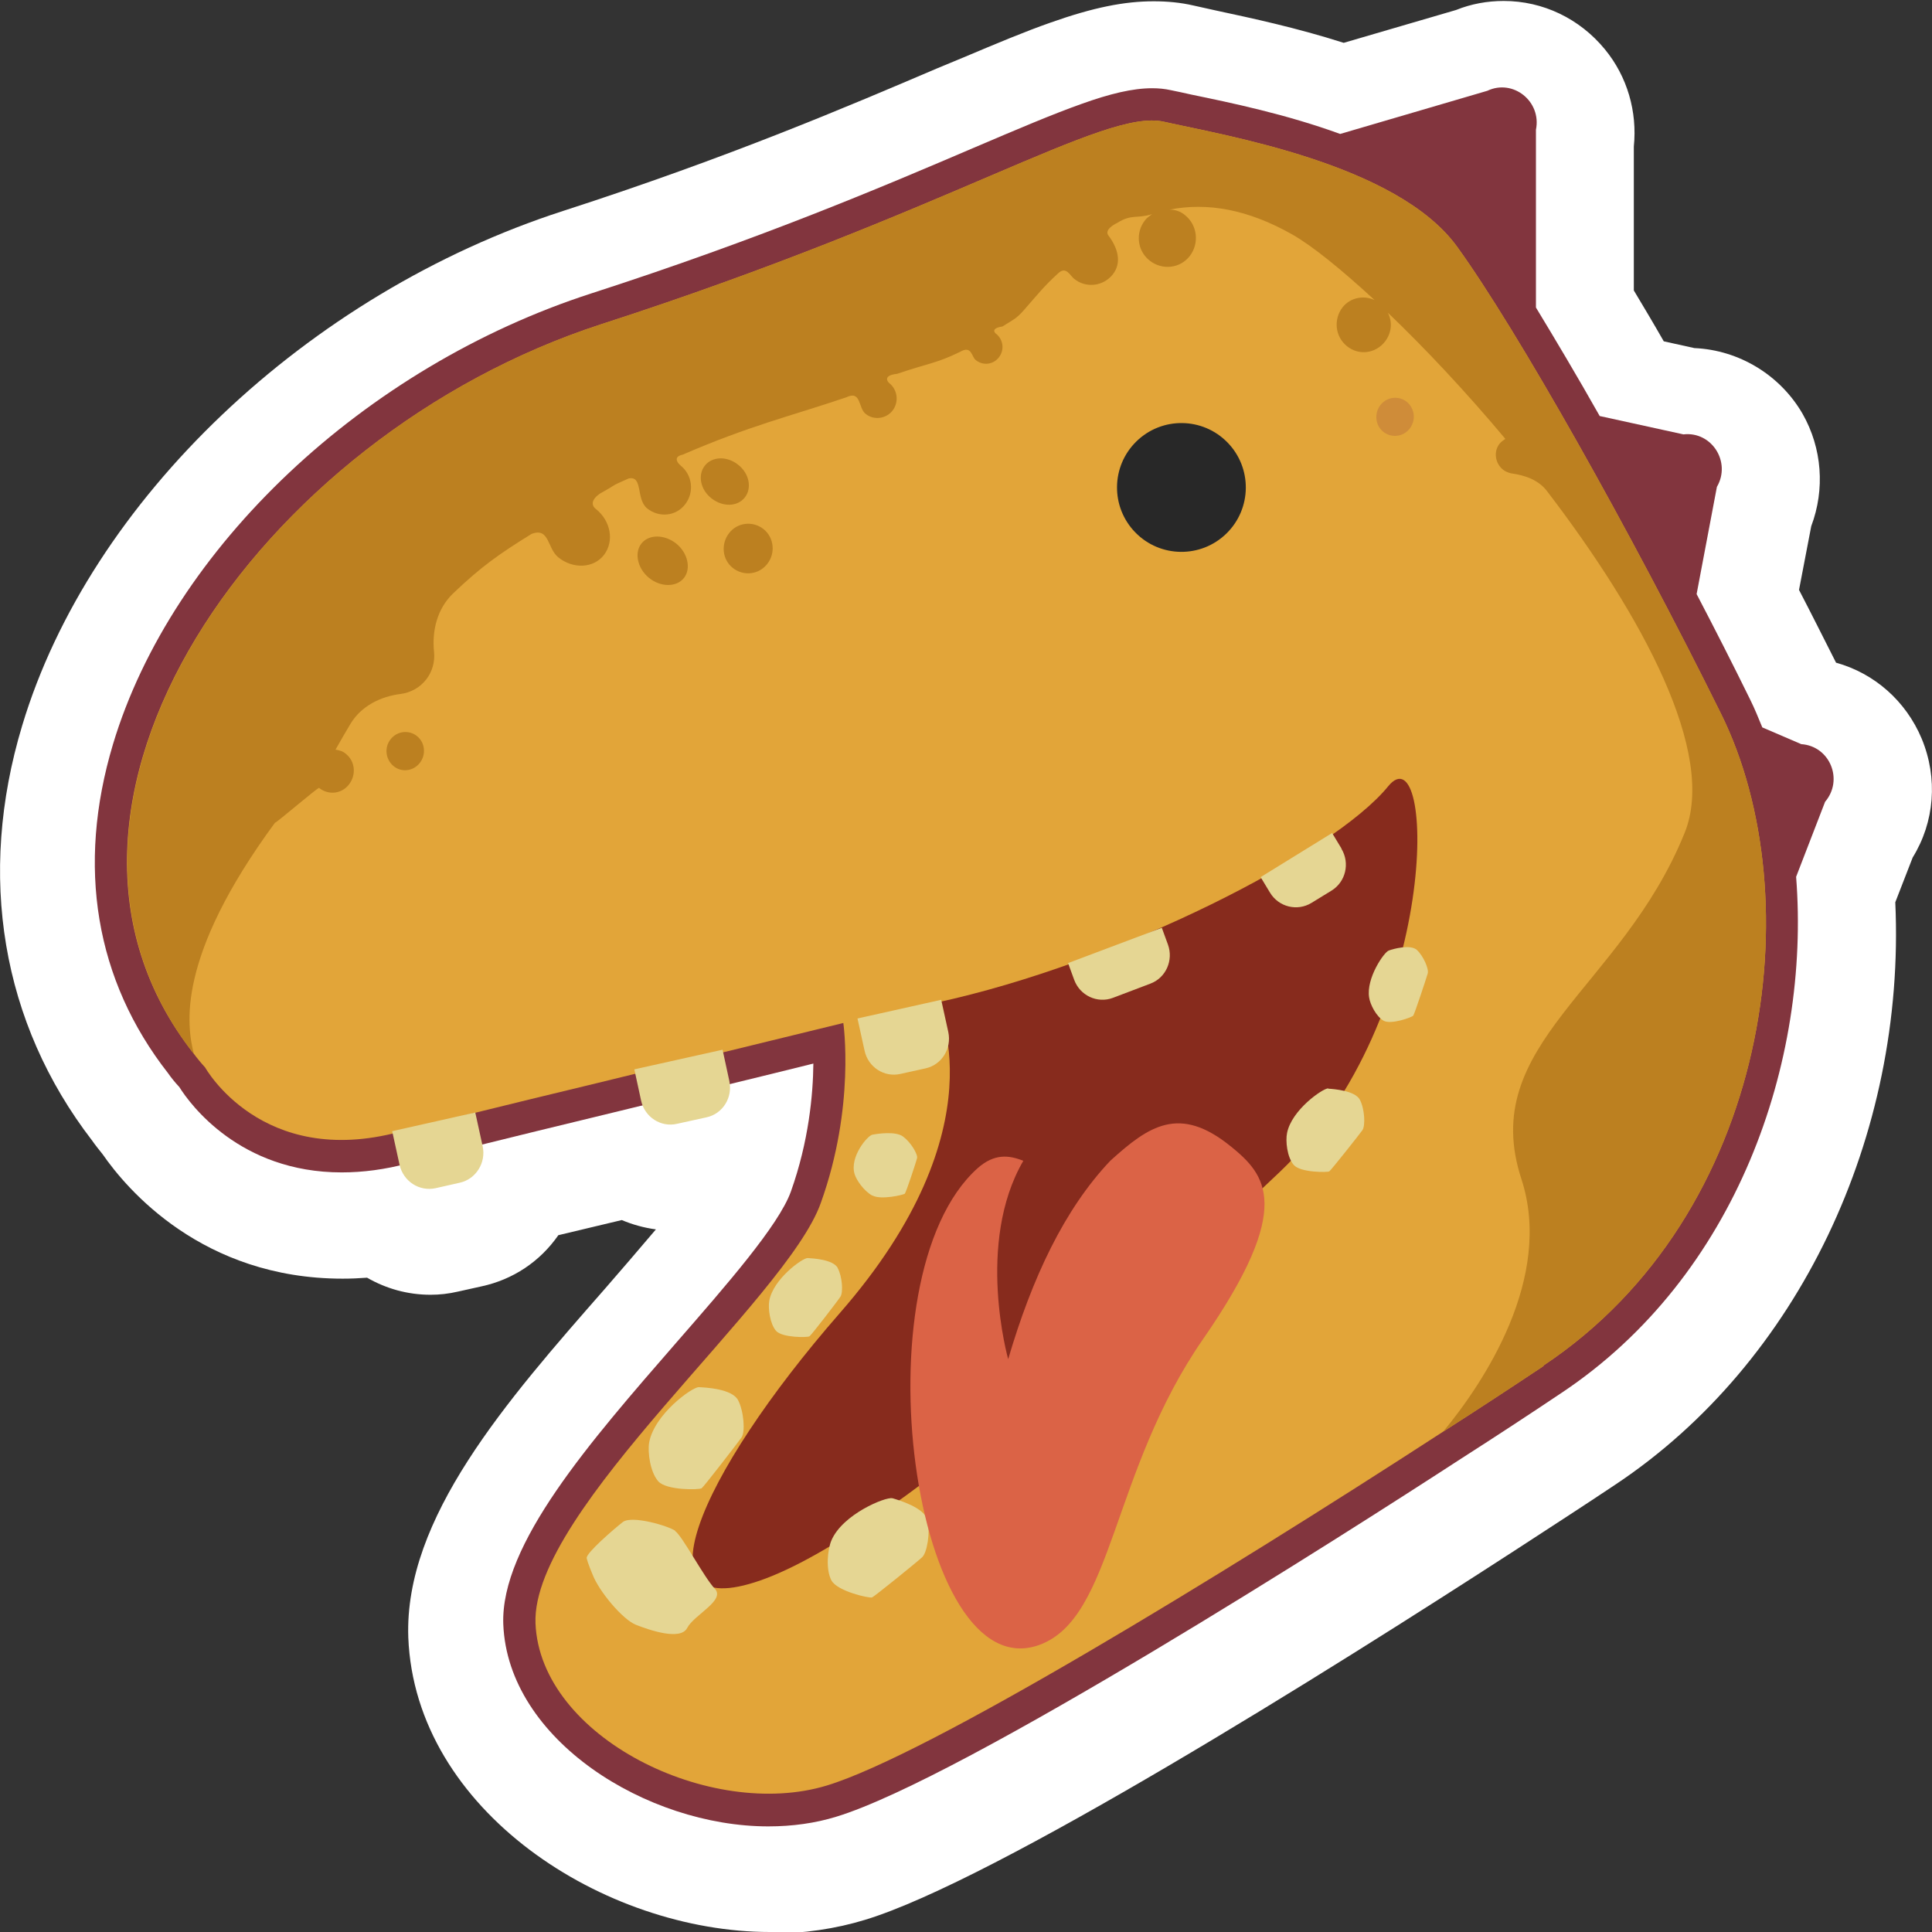
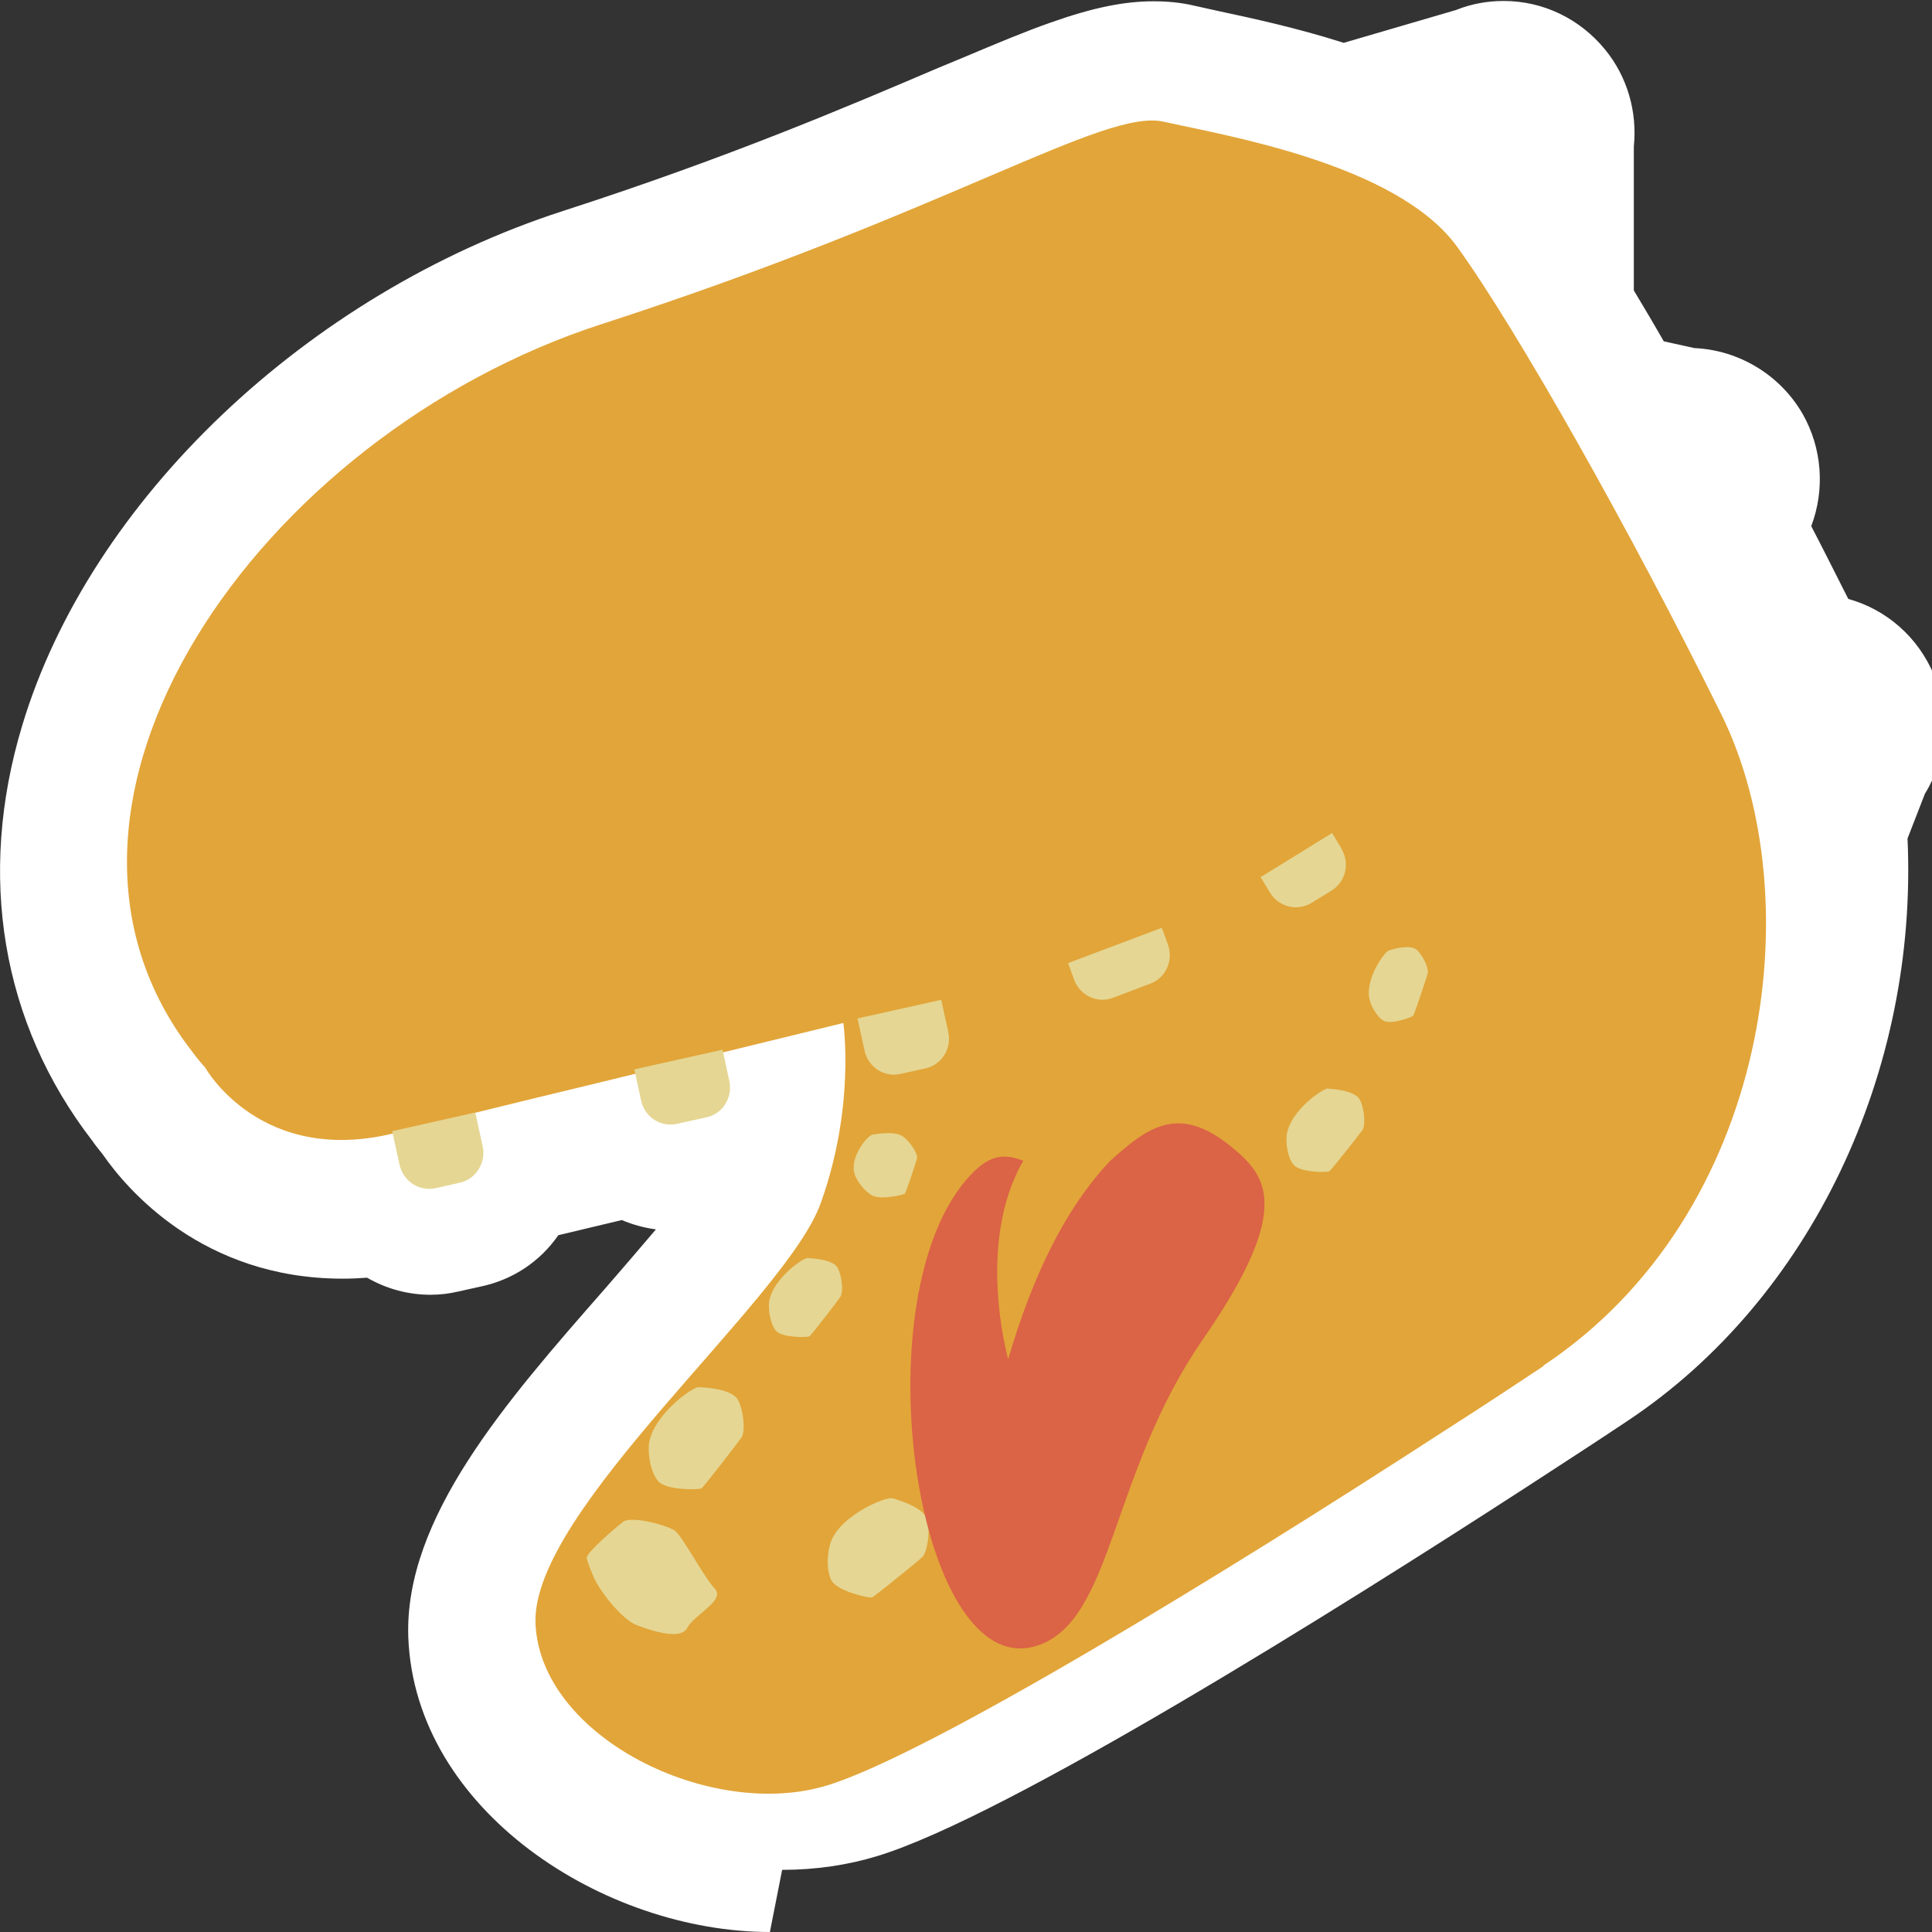
<svg xmlns="http://www.w3.org/2000/svg" id="Layer_1" data-name="Layer 1" viewBox="0 0 60 60">
  <rect x="0" y="0" width="60" height="60" fill="#333333" stroke="none" />
  <defs>
    <style>
      .cls-1 {
        fill: #e5d693;
      }

      .cls-2 {
        fill: #fff;
      }

      .cls-3 {
        fill: #882f3d;
        opacity: .21;
      }

      .cls-4 {
        fill: #282828;
      }

      .cls-5 {
        fill: #82353e;
      }

      .cls-6 {
        fill: #872b1d;
      }

      .cls-7 {
        fill: #db6346;
      }

      .cls-8 {
        fill: #e2a539;
      }

      .cls-9 {
        fill: #bc8020;
      }
    </style>
  </defs>
-   <path class="cls-2" d="M23.91,60c-5.14,0-11.02-3.76-11.23-9.15-.13-3.71,3.04-7.33,6.11-10.83,.45-.52,1.04-1.2,1.58-1.84-.37-.05-.73-.15-1.06-.29,0,0-1.51,.36-1.97,.47-.57,.82-1.41,1.38-2.39,1.59l-.72,.16c-.3,.07-.58,.1-.86,.1-.71,0-1.38-.19-1.97-.53-.26,.02-.51,.03-.76,.03-4.36,0-6.71-2.79-7.45-3.86-.12-.15-.24-.3-.33-.43C.05,31.77-.72,27.2,.69,22.53,2.79,15.54,9.54,9.12,17.49,6.55c5.17-1.67,8.9-3.27,11.62-4.43l.82-.34c1.02-.43,1.9-.8,2.7-1.08,1.33-.47,2.29-.66,3.2-.66,.43,0,.84,.04,1.23,.13l.72,.16c1.07,.23,2.48,.53,3.95,1l3.49-1.02c.47-.19,.97-.28,1.48-.28,1.22,0,2.36,.55,3.14,1.5,.7,.85,1.01,1.94,.9,3.02v4.47c.3,.5,.61,1.02,.93,1.58l.95,.21c1.38,.06,2.66,.83,3.36,2.04,.61,1.07,.7,2.35,.27,3.49l-.38,1.98c.39,.75,.77,1.51,1.15,2.26,1.19,.33,2.17,1.19,2.66,2.36,.51,1.23,.4,2.59-.28,3.69l-.54,1.39c.33,7.27-3.02,14.3-8.67,18.07-.97,.65-2.04,1.34-3.16,2.07-5.8,3.76-16.14,10.24-20.16,11.46-.91,.28-1.92,.43-2.96,.43Z" />
-   <path class="cls-5" d="M56.68,24.9l-.9,2.33c.45,5.75-1.85,12.41-7.29,16.03-.97,.65-2.02,1.34-3.13,2.05-3.55,2.31-15.45,9.91-19.39,11.11-.65,.2-1.36,.3-2.11,.3-3.77,0-8.09-2.69-8.23-6.28-.09-2.48,2.69-5.66,5.37-8.74,1.56-1.79,3.18-3.64,3.56-4.69,.56-1.57,.69-3.02,.7-3.98-1.44,.36-4,.98-6.46,1.58-2.94,.71-5.6,1.37-6.13,1.52-.71,.19-1.4,.28-2.06,.28-3.16,0-4.71-2.12-5.04-2.65-.14-.15-.26-.3-.35-.43-2.26-2.89-2.85-6.42-1.71-10.22,1.83-6.09,7.8-11.72,14.86-14,5.29-1.71,9.09-3.33,11.87-4.52,1.36-.58,2.44-1.04,3.34-1.36,.89-.32,1.6-.49,2.2-.49,.21,0,.4,.02,.58,.06,.18,.04,.4,.08,.65,.14,1.21,.25,2.94,.61,4.61,1.22l4.57-1.34c.8-.38,1.69,.33,1.51,1.21v5.52c.6,.99,1.28,2.13,1.98,3.37l2.6,.57c.88-.1,1.49,.86,1.04,1.63l-.63,3.33c.57,1.09,1.13,2.19,1.66,3.27,.14,.28,.26,.58,.38,.87l1.21,.52c.89,.06,1.32,1.11,.74,1.79Z" />
+   <path class="cls-2" d="M23.91,60c-5.14,0-11.02-3.76-11.23-9.15-.13-3.71,3.04-7.33,6.11-10.83,.45-.52,1.04-1.2,1.58-1.84-.37-.05-.73-.15-1.06-.29,0,0-1.51,.36-1.97,.47-.57,.82-1.41,1.38-2.39,1.59l-.72,.16c-.3,.07-.58,.1-.86,.1-.71,0-1.38-.19-1.97-.53-.26,.02-.51,.03-.76,.03-4.36,0-6.71-2.79-7.45-3.86-.12-.15-.24-.3-.33-.43C.05,31.77-.72,27.2,.69,22.53,2.79,15.54,9.54,9.12,17.49,6.55c5.17-1.67,8.9-3.27,11.62-4.43l.82-.34c1.02-.43,1.9-.8,2.7-1.08,1.33-.47,2.29-.66,3.2-.66,.43,0,.84,.04,1.23,.13l.72,.16c1.07,.23,2.48,.53,3.95,1l3.49-1.02c.47-.19,.97-.28,1.48-.28,1.22,0,2.36,.55,3.14,1.5,.7,.85,1.01,1.94,.9,3.02v4.47c.3,.5,.61,1.02,.93,1.58l.95,.21c1.38,.06,2.66,.83,3.36,2.04,.61,1.07,.7,2.35,.27,3.49c.39,.75,.77,1.51,1.15,2.26,1.19,.33,2.17,1.19,2.66,2.36,.51,1.23,.4,2.59-.28,3.69l-.54,1.39c.33,7.27-3.02,14.3-8.67,18.07-.97,.65-2.04,1.34-3.16,2.07-5.8,3.76-16.14,10.24-20.16,11.46-.91,.28-1.92,.43-2.96,.43Z" />
  <path class="cls-8" d="M47.94,42.42c-.96,.64-2.01,1.33-3.12,2.04-6.95,4.51-16.01,10.04-19.14,10.99-3.61,1.1-8.91-1.5-9.05-5.04-.13-3.53,7.8-10.05,8.86-13.05,1.08-3,.7-5.59,.7-5.59,0,0-3.94,.96-7.62,1.86-2.87,.69-5.58,1.36-6.16,1.52-4.29,1.15-6.04-2-6.04-2-.13-.14-.26-.3-.37-.45C0,25.05,8.01,13.53,18.67,10.07c10.86-3.51,15.61-6.71,17.47-6.29,1.86,.42,7.24,1.3,9.11,3.88,1.86,2.57,5.39,8.83,8.2,14.51,2.82,5.7,1.55,15.54-5.52,20.24Z" />
-   <circle class="cls-4" cx="36.69" cy="15.14" r="2" transform="translate(-.13 29.96) rotate(-44.35)" />
-   <path class="cls-6" d="M29.07,31.14c5.69-1.23,12.35-4.64,14.04-6.72,1.46-1.79,1.68,7.18-3.37,11.98-3.82,3.62-11.7,10.99-15.93,12.61-4.23,1.61-2.13-3.19,2.27-8.23,5.07-5.8,3-9.64,3-9.64Z" />
  <path class="cls-1" d="M14.99,35.6c.11,.51-.21,1.02-.71,1.13l-.75,.17c-.51,.11-1-.21-1.12-.72l-.23-1.05,2.58-.58,.23,1.05Zm6.04-.7l.91-.2c.51-.11,.82-.62,.71-1.13l-.21-.97-2.74,.61,.21,.97c.11,.51,.61,.84,1.12,.72Zm8.2-3.85l-2.6,.58,.22,1c.11,.51,.61,.84,1.12,.72l.77-.17c.51-.11,.82-.62,.71-1.13l-.22-1Zm6.86-2.24l-2.92,1.1,.19,.52c.18,.49,.72,.74,1.2,.56l1.16-.44c.49-.18,.73-.73,.55-1.22l-.19-.52Zm5.57-2.46l-.29-.48-2.22,1.37,.29,.48c.27,.45,.85,.59,1.29,.32l.62-.38c.44-.27,.58-.85,.31-1.3Zm-19.96,16.73c-.21,0-1.38,.84-1.54,1.72-.05,.3,.03,.91,.28,1.2,.25,.29,1.27,.27,1.35,.22,.07-.05,1.12-1.41,1.24-1.58,.12-.17,.07-.82-.11-1.16-.19-.35-1-.39-1.21-.4Zm6.01,3.45c-.2-.05-1.54,.49-1.89,1.31-.12,.28-.18,.9,0,1.24s1.18,.56,1.26,.53,1.41-1.11,1.56-1.25c.15-.14,.26-.78,.16-1.16-.1-.38-.88-.61-1.08-.67Zm13.54-12.73c-.17,0-1.14,.67-1.28,1.39-.05,.24,0,.75,.21,.99s1.04,.23,1.1,.2c.06-.04,.93-1.14,1.03-1.28s.07-.67-.08-.95-.81-.33-.98-.34Zm1.88-4.28c-.14,.04-.71,.86-.61,1.46,.03,.21,.22,.59,.45,.72s.89-.11,.92-.16c.04-.05,.41-1.17,.45-1.31s-.14-.55-.34-.73-.74-.03-.87,.02Zm-17.11,9.86c-.15-.27-.78-.3-.94-.31-.16,0-1.07,.65-1.19,1.33-.04,.23,.02,.71,.21,.93,.19,.22,.99,.21,1.04,.17,.06-.04,.87-1.09,.96-1.23,.09-.13,.06-.63-.09-.9Zm1.08-2.25c.26,.14,.96-.02,1-.06,.04-.04,.35-.98,.38-1.1,.03-.12-.19-.49-.43-.67-.23-.18-.81-.09-.96-.06-.15,.03-.71,.69-.55,1.22,.05,.18,.29,.53,.55,.67Zm-6.13,10.41c-.21-.15-1.35-.49-1.63-.27-.28,.22-1.15,.97-1.12,1.12,.03,.15,.18,.5,.18,.5,.2,.53,.94,1.41,1.35,1.57s1.38,.5,1.59,.1c.21-.41,1.2-.86,.86-1.22-.34-.36-1.01-1.64-1.23-1.79Z" />
-   <path class="cls-3" d="M43.69,12.48c-.25-.2-.62-.16-.82,.1s-.16,.63,.09,.83,.62,.16,.82-.1,.16-.62-.09-.83Z" />
-   <path class="cls-9" d="M47.94,42.42c-.96,.64-2.01,1.33-3.12,2.04,1.25-1.51,3.43-4.77,2.43-7.84-1.38-4.2,3.11-5.9,5.07-10.76,1-2.47-1.32-6.74-4.27-10.6-.26-.35-.68-.5-1.12-.56-.09-.02-.19-.06-.26-.12-.24-.2-.29-.56-.1-.8,.05-.06,.12-.11,.18-.15-1.23-1.47-2.51-2.83-3.65-3.92,.15,.29,.12,.63-.09,.9-.29,.37-.81,.44-1.18,.14s-.42-.83-.14-1.2c.24-.31,.66-.39,1-.23-1.04-.96-1.93-1.68-2.56-2.04-1.38-.78-2.63-1-3.81-.77,.17,0,.34,.05,.48,.17,.39,.31,.45,.88,.15,1.27s-.86,.45-1.25,.14-.44-.87-.14-1.25c.06-.08,.14-.13,.22-.19-.48,.15-.63-.01-1.08,.27-.12,.06-.4,.22-.28,.39,.29,.38,.43,.84,.14,1.21s-.83,.44-1.2,.14c-.13-.1-.25-.41-.5-.17-.45,.41-.63,.65-1.07,1.15-.23,.26-.31,.28-.66,.5-.41,.06-.2,.23-.19,.23,.22,.18,.26,.5,.08,.73s-.5,.26-.72,.08c-.13-.1-.12-.47-.49-.25-.74,.36-.95,.34-1.95,.68-.47,.05-.28,.26-.24,.29,.26,.21,.3,.59,.1,.85s-.59,.31-.84,.1c-.23-.18-.13-.74-.6-.51-1.84,.62-2.97,.87-5.08,1.78-.28,.06-.19,.23-.06,.34,.36,.29,.43,.82,.14,1.2s-.82,.42-1.18,.13-.12-1.03-.58-.93c-.65,.29-.26,.12-.89,.47-.26,.18-.28,.36-.12,.48,.46,.37,.57,1,.25,1.42s-.96,.45-1.42,.08c-.35-.28-.27-.94-.83-.73-1.02,.63-1.57,1.02-2.45,1.86-.48,.47-.65,1.14-.58,1.81,.03,.29-.05,.61-.25,.86s-.48,.4-.78,.44c-.64,.08-1.23,.38-1.56,.92-.17,.28-.32,.55-.47,.81,.12,.02,.23,.05,.32,.13,.29,.23,.33,.65,.1,.95s-.64,.34-.93,.11c-.03-.03-1.34,1.1-1.37,1.08-3.08,4.19-2.74,6.3-2.52,7.18C0,25.05,8.01,13.53,18.67,10.07c10.86-3.51,15.61-6.71,17.47-6.29,1.86,.42,7.24,1.3,9.11,3.88,1.86,2.57,5.39,8.83,8.2,14.51,2.82,5.7,1.55,15.54-5.52,20.24ZM12.13,22.96c-.2,.25-.16,.62,.09,.83s.62,.16,.82-.1,.16-.63-.09-.83-.62-.16-.82,.1Zm8.87-6.08c-.37-.29-.85-.29-1.08,0s-.12,.78,.24,1.07,.85,.29,1.08,0,.12-.78-.24-1.07Zm1.92-2.45c-.34-.27-.8-.26-1.03,.03s-.14,.75,.21,1.02,.8,.26,1.03-.03,.14-.75-.21-1.02Zm.91,3.08c.26-.33,.21-.82-.12-1.08s-.81-.21-1.07,.13-.21,.82,.12,1.08,.81,.21,1.07-.13Z" />
  <path class="cls-7" d="M38.22,35.6c-1.59-1.29-2.54-.64-3.74,.45-1.43,1.51-2.43,3.64-3.17,6.16,0,0-1.02-3.6,.47-6.16-.45-.18-.9-.23-1.42,.23-3.79,3.4-1.98,16.25,1.93,14.8,2.29-.85,2.21-5.36,5.07-9.49,2.87-4.14,1.94-5.11,.85-6Z" />
</svg>